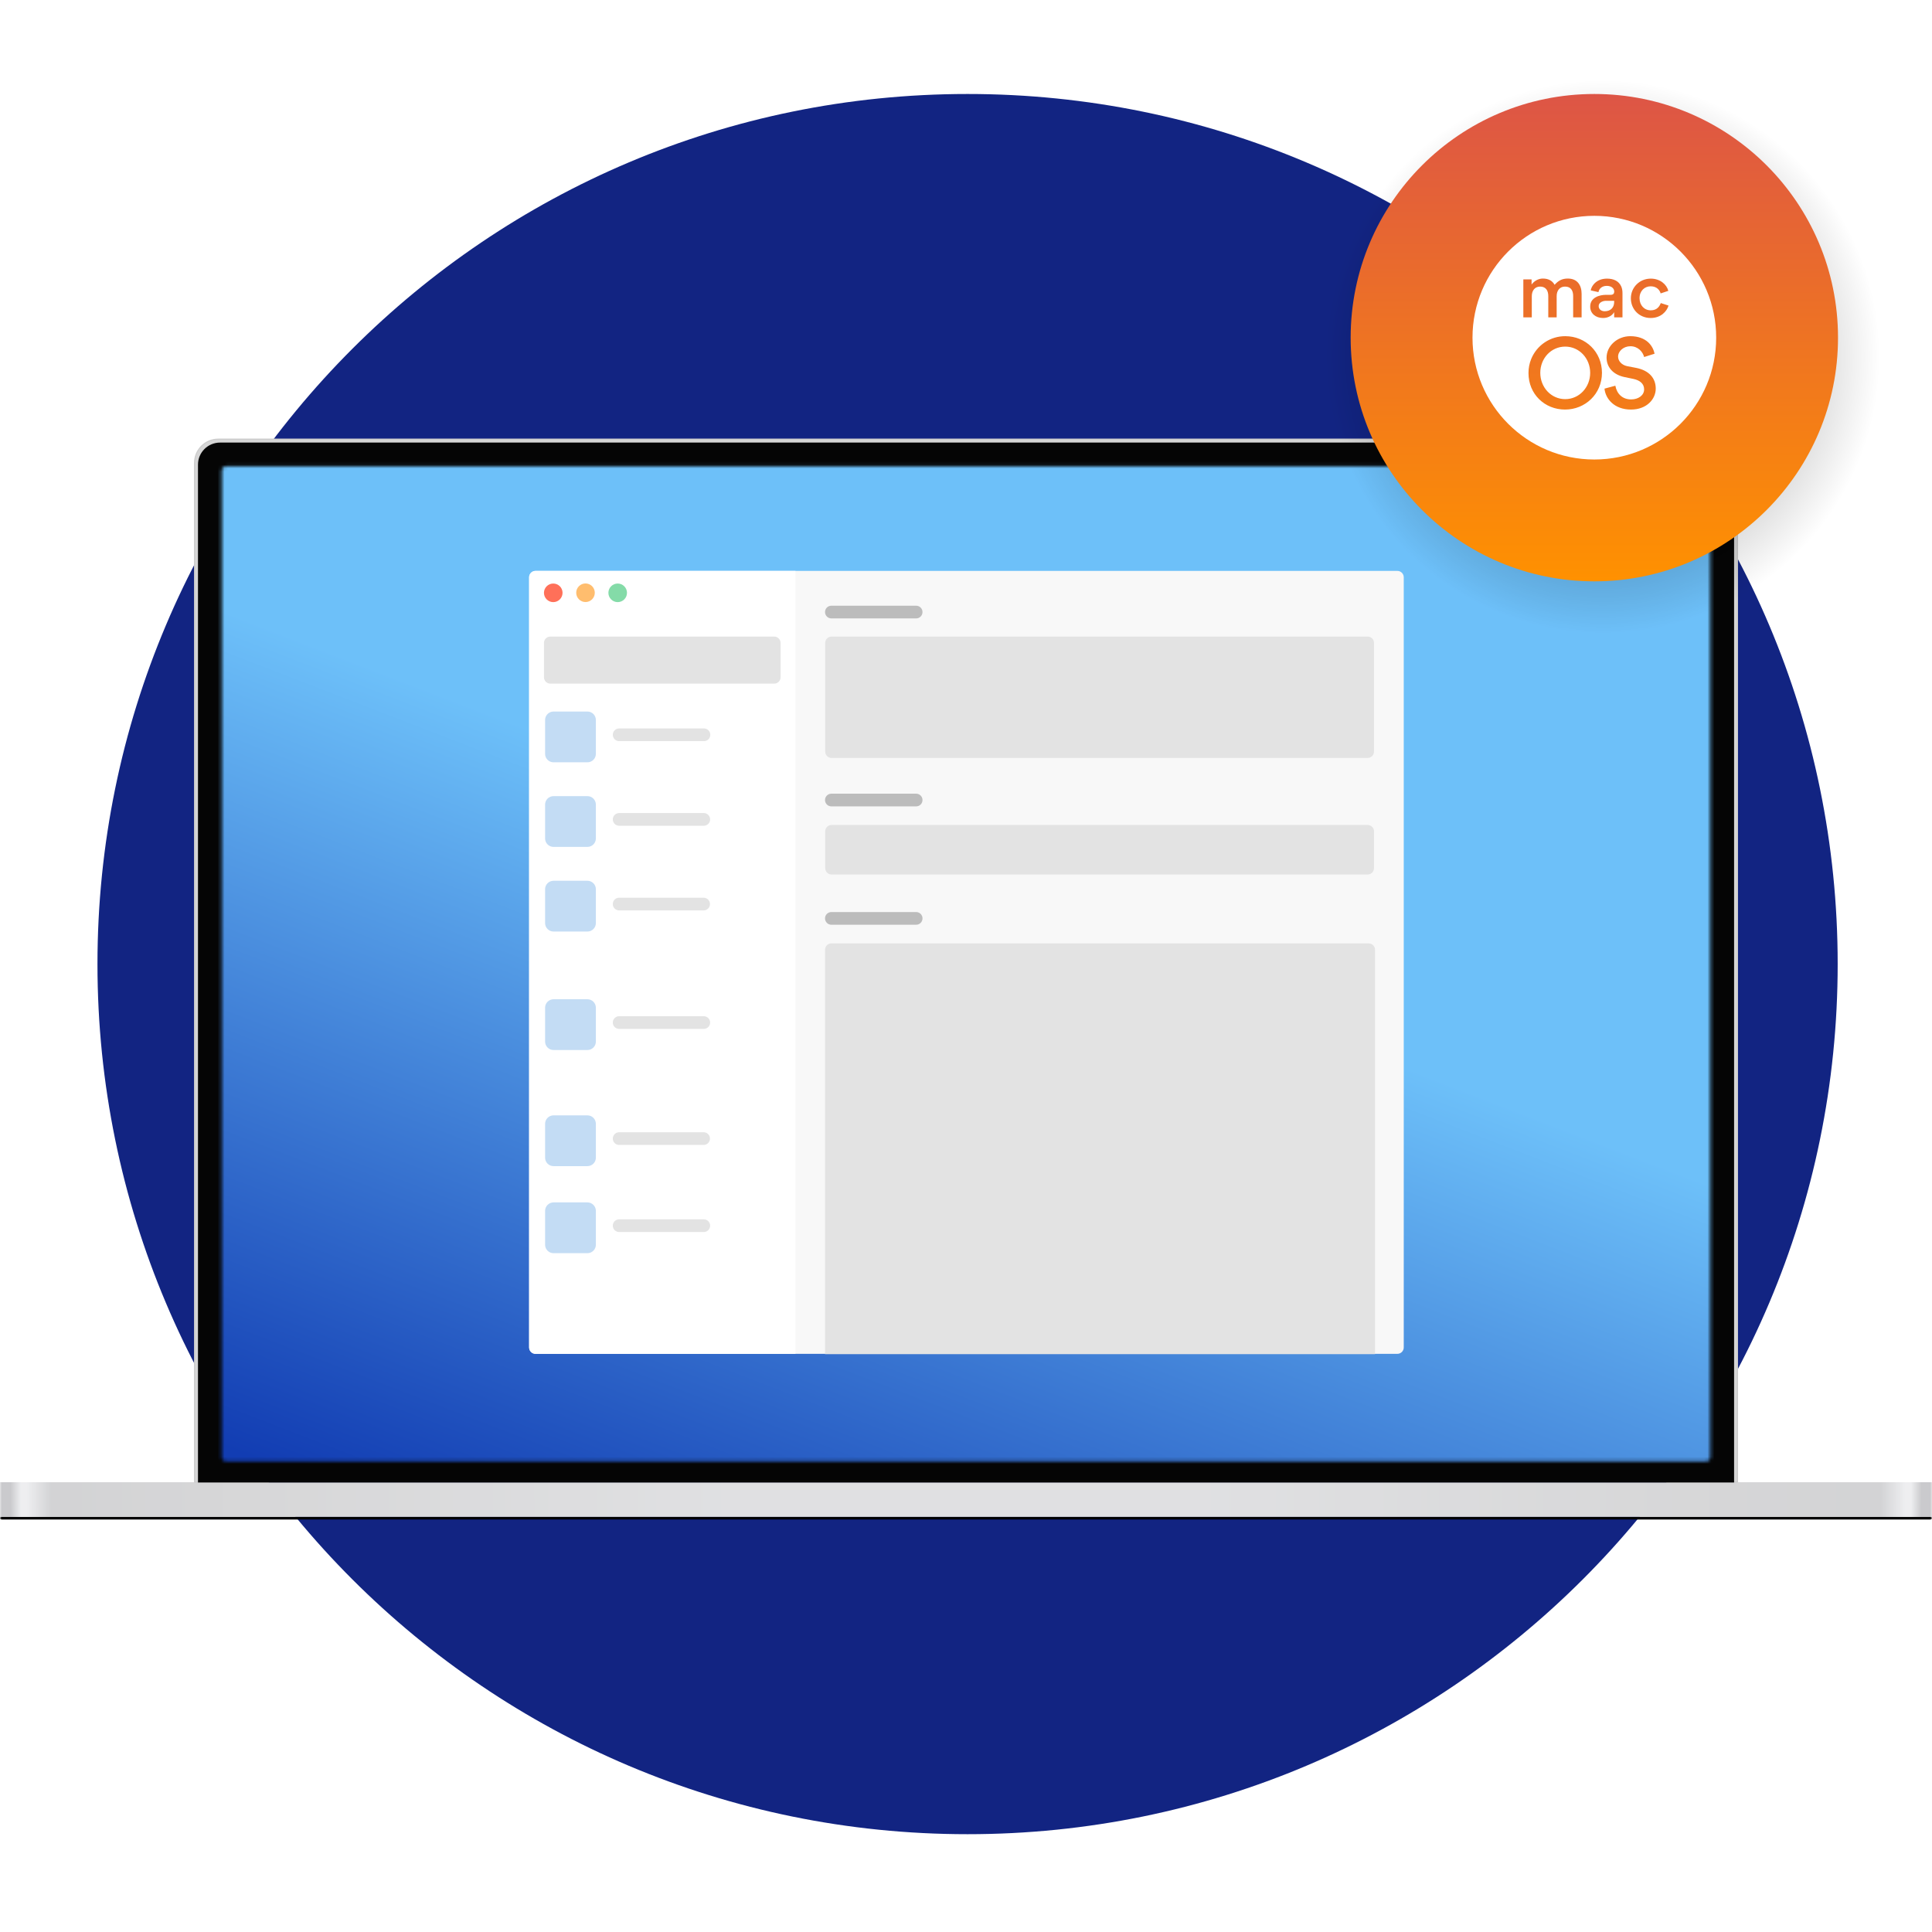
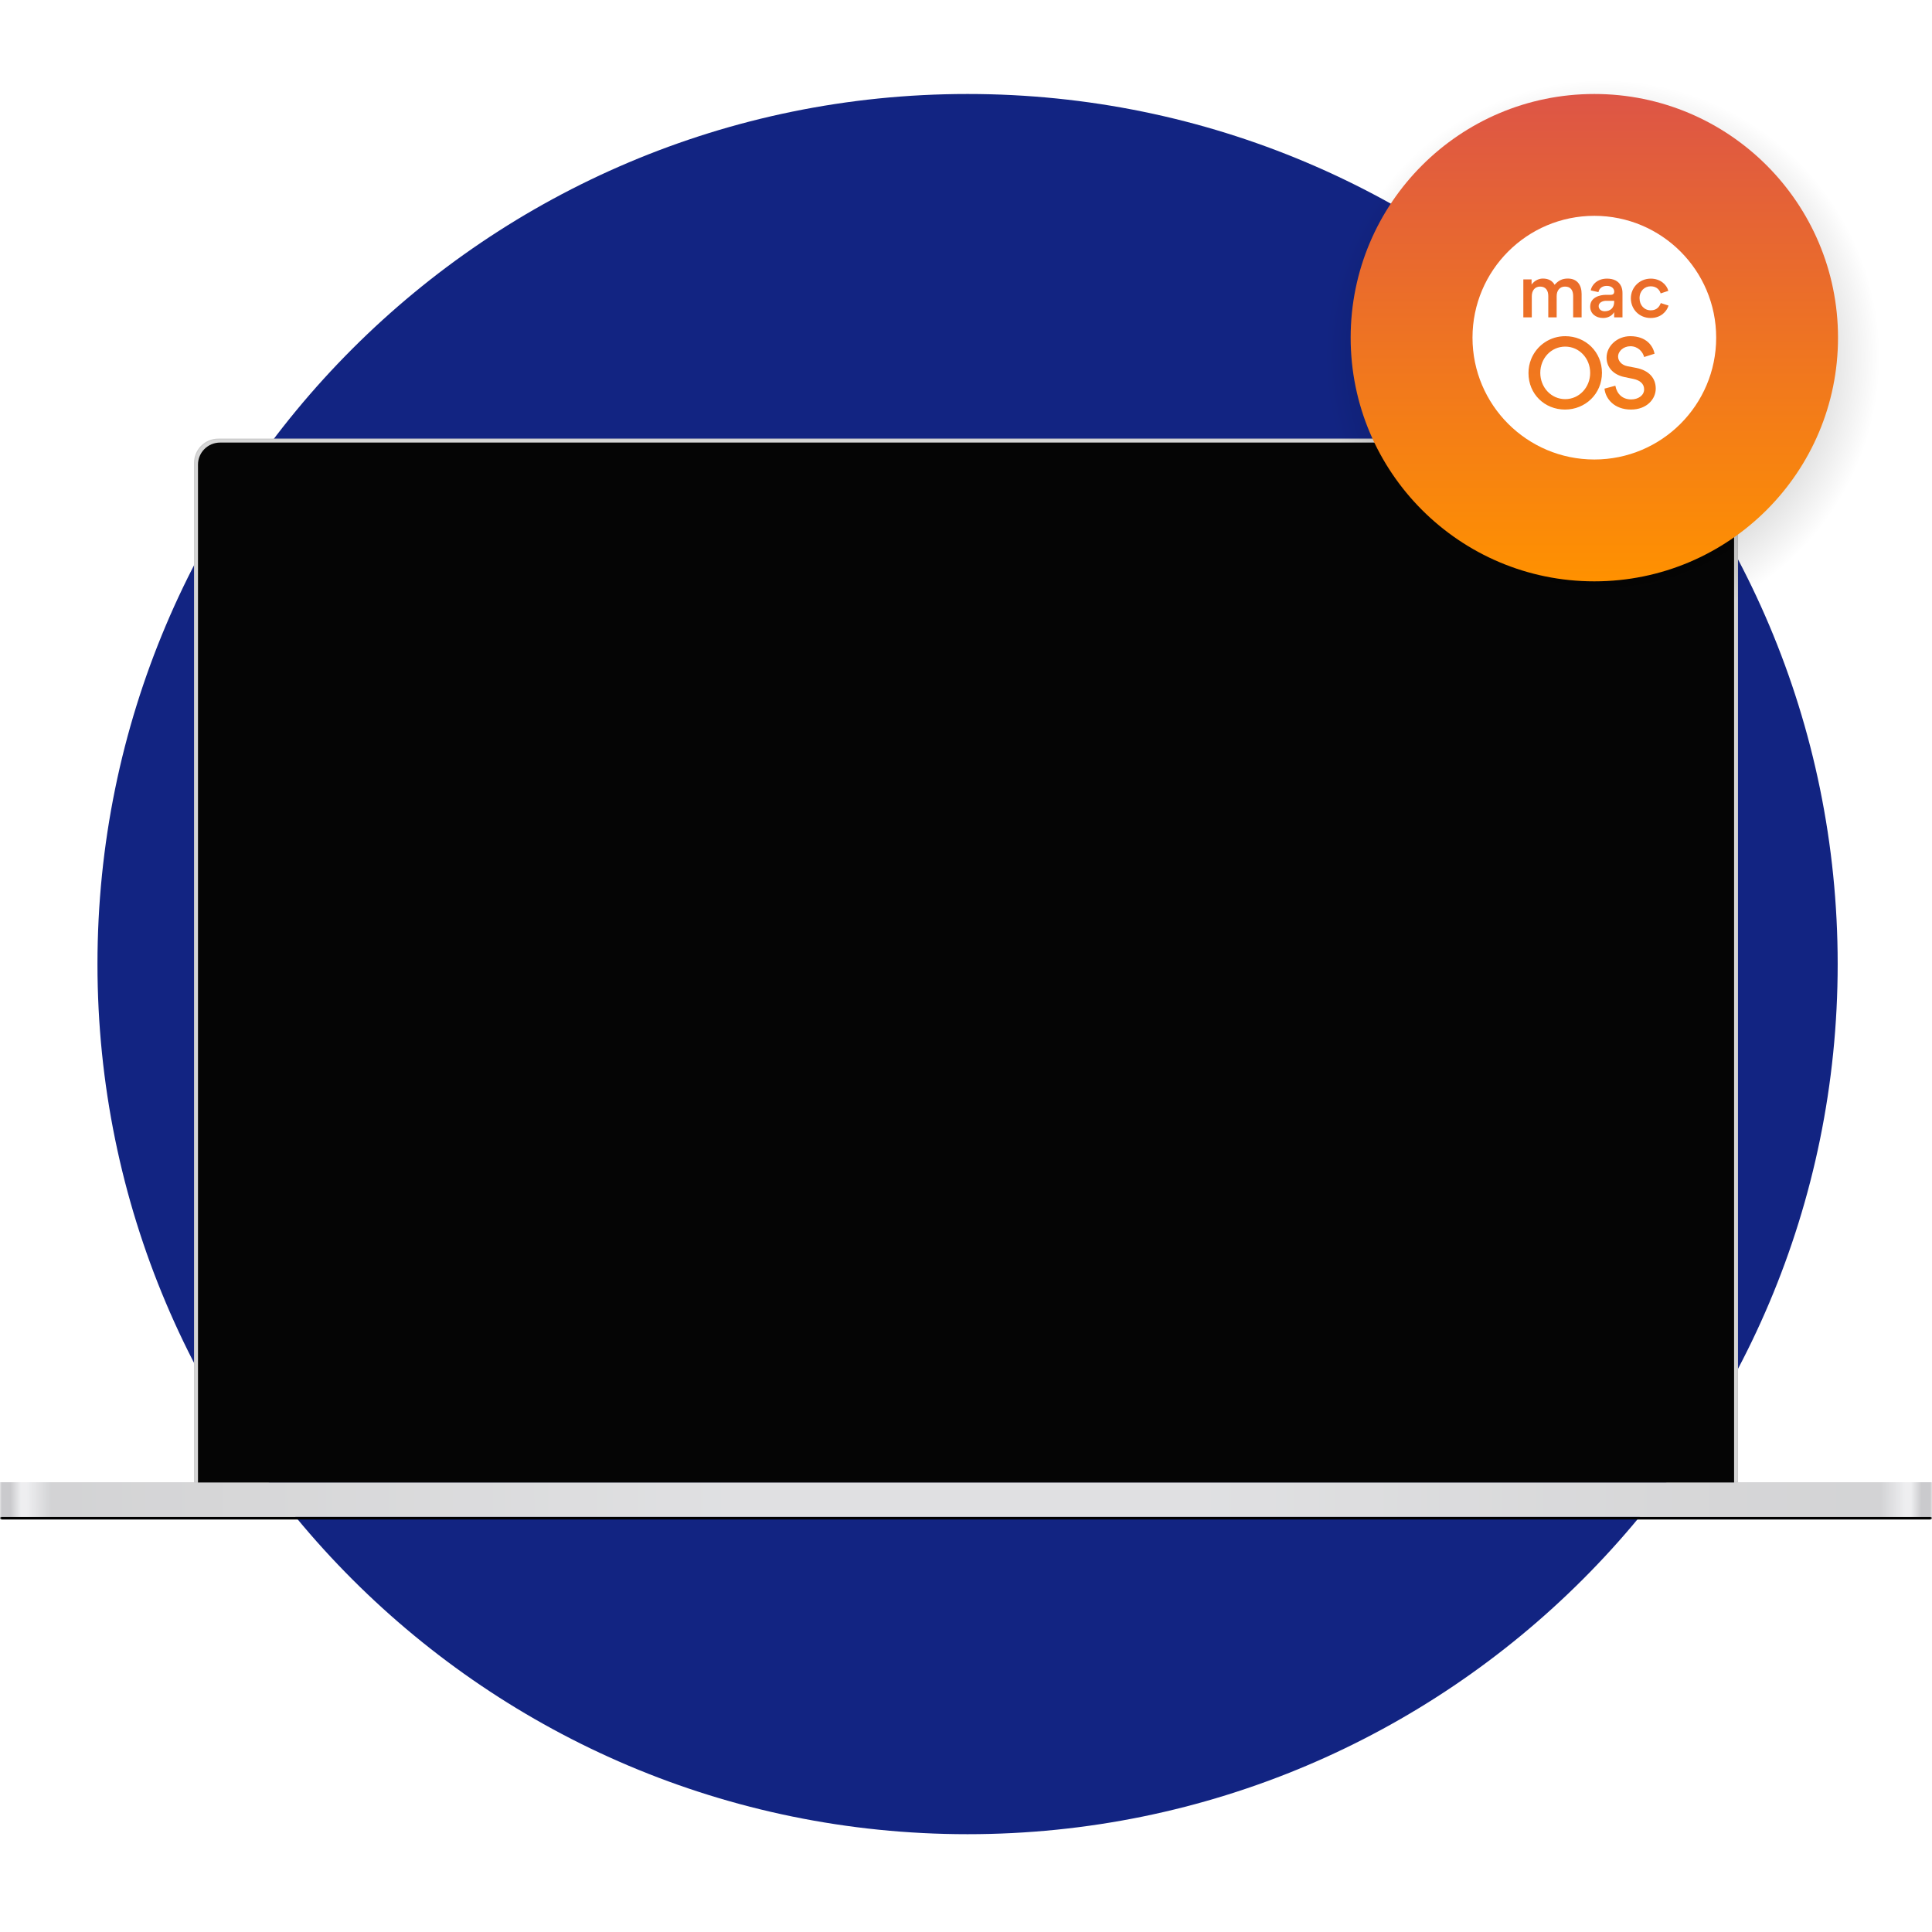
<svg xmlns="http://www.w3.org/2000/svg" width="555" height="555" viewBox="0 0 555 555" fill="none">
  <g clip-path="url(#clip0_30_160)">
    <mask id="mask0_30_160" style="mask-type:luminance" maskUnits="userSpaceOnUse" x="0" y="0" width="555" height="555">
      <path d="M0 0H555V555H0V0Z" fill="white" />
    </mask>
    <g mask="url(#mask0_30_160)">
      <path d="M277.952 526.904C415.997 526.904 527.904 414.997 527.904 276.952C527.904 138.907 415.997 27 277.952 27C139.907 27 28 138.907 28 276.952C28 414.997 139.907 526.904 277.952 526.904Z" fill="#122482" />
      <g filter="url(#filter0_f_30_160)">
        <path d="M554.621 435.728H0.379C0.17 435.728 0 435.898 0 436.107C0 436.316 0.17 436.486 0.379 436.486H554.621C554.83 436.486 555 436.316 555 436.107C555 435.898 554.83 435.728 554.621 435.728Z" fill="black" />
      </g>
      <g filter="url(#filter1_f_30_160)">
        <path d="M554.434 436.11H0.572C0.467 436.11 0.382 436.195 0.382 436.299C0.382 436.404 0.467 436.489 0.572 436.489H554.434C554.539 436.489 554.624 436.404 554.624 436.299C554.624 436.195 554.539 436.11 554.434 436.11Z" fill="black" fill-opacity="0.6" />
      </g>
      <path d="M0 425.87H555V435.727H0V425.87Z" fill="url(#paint0_radial_30_160)" />
      <path d="M0 425.87H555V435.727H0V425.87Z" fill="white" fill-opacity="0.6" />
      <path d="M55.895 132.961C55.895 131.157 56.612 129.427 57.888 128.151C59.163 126.875 60.894 126.158 62.698 126.158H492.322C494.126 126.158 495.856 126.875 497.132 128.151C498.407 129.427 499.124 131.157 499.124 132.961V425.709H55.895V132.961Z" fill="#D6D6D6" stroke="#CCCCCC" stroke-width="0.316" />
      <g filter="url(#filter2_dd_30_160)">
        <path d="M56.876 133.466C56.876 131.788 57.543 130.179 58.73 128.992C59.916 127.806 61.526 127.139 63.204 127.139H491.818C493.496 127.139 495.106 127.806 496.293 128.993C497.479 130.179 498.146 131.789 498.146 133.467V425.868H56.876V133.466Z" fill="#050505" />
      </g>
      <mask id="mask1_30_160" style="mask-type:luminance" maskUnits="userSpaceOnUse" x="63" y="133" width="429" height="287">
-         <path d="M490.057 133.963H64.966C64.267 133.963 63.7 134.53 63.7 135.229V418.537C63.7 419.236 64.267 419.803 64.966 419.803H490.057C490.756 419.803 491.323 419.236 491.323 418.537V135.229C491.323 134.53 490.756 133.963 490.057 133.963Z" fill="white" />
-       </mask>
+         </mask>
      <g mask="url(#mask1_30_160)">
        <path d="M510.814 119.861H44.069C43.472 119.861 42.989 120.344 42.989 120.941V432.216C42.989 432.812 43.472 433.296 44.069 433.296H510.814C511.41 433.296 511.894 432.812 511.894 432.216V120.941C511.894 120.344 511.41 119.861 510.814 119.861Z" fill="url(#paint1_linear_30_160)" />
        <path d="M152.001 165.836C152.001 164.822 152.823 164 153.837 164H401.415C402.429 164 403.251 164.822 403.251 165.836V387.079C403.251 387.32 403.203 387.559 403.111 387.782C403.019 388.004 402.883 388.207 402.713 388.377C402.542 388.548 402.34 388.683 402.117 388.775C401.895 388.868 401.656 388.915 401.415 388.915H153.837C153.596 388.915 153.357 388.868 153.134 388.775C152.911 388.683 152.709 388.548 152.538 388.377C152.368 388.207 152.233 388.004 152.14 387.782C152.048 387.559 152.001 387.32 152.001 387.079V165.836Z" fill="#F8F8F8" />
        <path d="M237.001 272.84C237.001 272.352 237.195 271.884 237.54 271.539C237.885 271.194 238.353 271 238.841 271H393.161C393.649 271 394.117 271.194 394.462 271.539C394.807 271.884 395.001 272.352 395.001 272.84V389H237.001V272.84Z" fill="#E3E3E3" />
        <path d="M152.001 165.836C152.001 164.822 152.823 164 153.837 164H228.515V388.915H153.837C153.35 388.915 152.883 388.722 152.538 388.377C152.194 388.033 152.001 387.566 152.001 387.079V165.836Z" fill="white" />
        <path d="M161.601 170.227C161.61 170.583 161.549 170.938 161.419 171.271C161.289 171.603 161.094 171.906 160.845 172.162C160.597 172.418 160.299 172.621 159.97 172.76C159.642 172.898 159.289 172.97 158.932 172.97C158.575 172.97 158.222 172.898 157.893 172.76C157.564 172.621 157.267 172.418 157.018 172.162C156.769 171.906 156.574 171.603 156.445 171.271C156.315 170.938 156.253 170.583 156.263 170.227C156.282 169.532 156.571 168.871 157.07 168.386C157.568 167.901 158.236 167.63 158.932 167.63C159.627 167.63 160.295 167.901 160.794 168.386C161.292 168.871 161.582 169.532 161.601 170.227Z" fill="#FF7059" />
        <path d="M170.866 170.227C170.873 170.582 170.809 170.934 170.678 171.264C170.547 171.594 170.351 171.895 170.103 172.148C169.854 172.401 169.557 172.603 169.23 172.74C168.903 172.878 168.551 172.948 168.196 172.948C167.841 172.948 167.49 172.878 167.163 172.74C166.835 172.603 166.539 172.401 166.29 172.148C166.042 171.895 165.846 171.594 165.715 171.264C165.584 170.934 165.52 170.582 165.527 170.227C165.54 169.528 165.828 168.862 166.327 168.372C166.826 167.883 167.497 167.608 168.196 167.608C168.896 167.608 169.567 167.883 170.066 168.372C170.565 168.862 170.852 169.528 170.866 170.227Z" fill="#FFBD6E" />
        <path d="M180.112 170.227C180.121 170.583 180.06 170.938 179.93 171.271C179.8 171.603 179.605 171.906 179.356 172.162C179.108 172.418 178.81 172.621 178.481 172.76C178.153 172.898 177.799 172.97 177.443 172.97C177.086 172.97 176.733 172.898 176.404 172.76C176.075 172.621 175.778 172.418 175.529 172.162C175.28 171.906 175.085 171.603 174.955 171.271C174.826 170.938 174.764 170.583 174.774 170.227C174.793 169.532 175.082 168.871 175.581 168.386C176.079 167.901 176.747 167.63 177.443 167.63C178.138 167.63 178.806 167.901 179.305 168.386C179.803 168.871 180.093 169.532 180.112 170.227Z" fill="#84DBA8" />
        <path d="M156.263 184.699C156.263 183.685 157.085 182.863 158.099 182.863H222.4C223.414 182.863 224.236 183.685 224.236 184.699V194.55C224.236 195.037 224.042 195.504 223.698 195.848C223.354 196.192 222.887 196.386 222.4 196.386H158.099C157.612 196.386 157.145 196.192 156.8 195.848C156.456 195.504 156.263 195.037 156.263 194.55V184.699ZM237.051 184.699C237.051 183.685 237.873 182.863 238.887 182.863H392.869C393.883 182.863 394.705 183.685 394.705 184.699V215.903C394.705 216.144 394.657 216.383 394.565 216.605C394.473 216.828 394.337 217.031 394.167 217.201C393.996 217.372 393.794 217.507 393.571 217.599C393.349 217.691 393.11 217.739 392.869 217.739H238.887C238.4 217.739 237.933 217.545 237.588 217.201C237.244 216.857 237.051 216.39 237.051 215.903V184.699ZM237.051 238.821C237.051 237.807 237.873 236.985 238.887 236.985H392.869C393.883 236.985 394.705 237.807 394.705 238.821V249.384C394.705 249.625 394.657 249.864 394.565 250.086C394.473 250.309 394.337 250.512 394.167 250.682C393.996 250.853 393.794 250.988 393.571 251.08C393.349 251.172 393.11 251.22 392.869 251.22H238.887C238.646 251.22 238.407 251.172 238.184 251.08C237.961 250.988 237.759 250.853 237.588 250.682C237.418 250.512 237.283 250.309 237.19 250.086C237.098 249.864 237.051 249.625 237.051 249.384V238.821ZM176.04 211.081C176.04 210.074 176.856 209.258 177.864 209.258H202.177C202.42 209.252 202.661 209.295 202.888 209.384C203.114 209.473 203.32 209.607 203.494 209.777C203.668 209.946 203.806 210.149 203.9 210.373C203.995 210.597 204.043 210.838 204.043 211.081C204.043 211.324 203.995 211.565 203.9 211.789C203.806 212.013 203.668 212.216 203.494 212.386C203.32 212.556 203.114 212.689 202.888 212.778C202.661 212.868 202.42 212.91 202.177 212.905H177.864C177.624 212.905 177.387 212.858 177.166 212.766C176.944 212.674 176.743 212.54 176.574 212.371C176.405 212.201 176.27 212 176.179 211.779C176.087 211.557 176.04 211.32 176.04 211.081Z" fill="#E3E3E3" />
        <path d="M237.001 175.823C237.001 174.816 237.817 174 238.824 174H263.138C263.381 173.994 263.623 174.037 263.849 174.126C264.075 174.215 264.281 174.349 264.455 174.519C264.629 174.689 264.767 174.892 264.861 175.116C264.956 175.34 265.004 175.58 265.004 175.824C265.004 176.067 264.956 176.307 264.861 176.531C264.767 176.755 264.629 176.958 264.455 177.128C264.281 177.298 264.075 177.432 263.849 177.521C263.623 177.61 263.381 177.653 263.138 177.647H238.824C238.584 177.647 238.347 177.6 238.126 177.508C237.905 177.416 237.704 177.282 237.534 177.113C237.365 176.943 237.231 176.742 237.139 176.521C237.048 176.3 237.001 176.062 237.001 175.823ZM237.001 229.823C237.001 228.816 237.817 228 238.824 228H263.138C263.381 227.994 263.623 228.037 263.849 228.126C264.075 228.215 264.281 228.349 264.455 228.519C264.629 228.689 264.767 228.892 264.861 229.116C264.956 229.34 265.004 229.58 265.004 229.824C265.004 230.067 264.956 230.307 264.861 230.531C264.767 230.755 264.629 230.958 264.455 231.128C264.281 231.298 264.075 231.432 263.849 231.521C263.623 231.61 263.381 231.653 263.138 231.647H238.824C238.584 231.647 238.347 231.6 238.126 231.508C237.905 231.416 237.704 231.282 237.534 231.113C237.365 230.943 237.231 230.742 237.139 230.521C237.048 230.3 237.001 230.062 237.001 229.823ZM237.001 263.824C237.001 262.816 237.817 262 238.824 262H263.138C263.381 261.994 263.623 262.037 263.849 262.126C264.075 262.215 264.281 262.349 264.455 262.519C264.629 262.689 264.767 262.892 264.861 263.116C264.956 263.34 265.004 263.58 265.004 263.824C265.004 264.067 264.956 264.307 264.861 264.531C264.767 264.755 264.629 264.958 264.455 265.128C264.281 265.298 264.075 265.432 263.849 265.521C263.623 265.61 263.381 265.653 263.138 265.647H238.824C238.34 265.647 237.877 265.455 237.535 265.113C237.193 264.771 237.001 264.308 237.001 263.824Z" fill="#BCBCBC" />
-         <path d="M176.037 327.08C176.037 326.073 176.853 325.256 177.86 325.256H202.174C202.65 325.267 203.103 325.464 203.436 325.805C203.769 326.146 203.955 326.603 203.955 327.079C203.955 327.556 203.769 328.013 203.436 328.354C203.103 328.695 202.65 328.892 202.174 328.903H177.86C177.376 328.903 176.913 328.711 176.571 328.369C176.229 328.027 176.037 327.563 176.037 327.08ZM176.037 259.709C176.037 258.702 176.853 257.885 177.86 257.885H202.174C202.65 257.896 203.103 258.093 203.436 258.434C203.769 258.775 203.955 259.232 203.955 259.708C203.955 260.185 203.769 260.642 203.436 260.983C203.103 261.324 202.65 261.521 202.174 261.532H177.86C177.376 261.532 176.913 261.34 176.571 260.998C176.229 260.656 176.037 260.192 176.037 259.709ZM176.037 235.386C176.037 234.379 176.853 233.563 177.86 233.563H202.174C202.657 233.563 203.121 233.755 203.463 234.097C203.805 234.439 203.997 234.903 203.997 235.386C203.997 235.87 203.805 236.334 203.463 236.676C203.121 237.018 202.657 237.21 202.174 237.21H177.86C177.376 237.21 176.913 237.017 176.571 236.675C176.229 236.333 176.037 235.87 176.037 235.386ZM176.037 352.095C176.037 351.088 176.853 350.272 177.86 350.272H202.174C202.657 350.272 203.121 350.464 203.463 350.806C203.805 351.148 203.997 351.612 203.997 352.095C203.997 352.579 203.805 353.043 203.463 353.385C203.121 353.727 202.657 353.919 202.174 353.919H177.86C177.376 353.919 176.913 353.726 176.571 353.384C176.229 353.042 176.037 352.579 176.037 352.095ZM176.037 293.746C176.037 292.739 176.853 291.922 177.86 291.922H202.174C202.658 291.922 203.122 292.114 203.464 292.456C203.806 292.798 203.998 293.262 203.998 293.746C203.998 294.23 203.806 294.694 203.464 295.036C203.122 295.378 202.658 295.57 202.174 295.57H177.86C177.376 295.57 176.913 295.377 176.571 295.035C176.229 294.693 176.037 294.23 176.037 293.746Z" fill="#E3E3E3" />
        <path d="M156.587 206.83C156.587 206.511 156.649 206.194 156.771 205.899C156.894 205.604 157.073 205.336 157.298 205.11C157.524 204.884 157.792 204.705 158.087 204.583C158.382 204.461 158.698 204.398 159.018 204.398H168.744C169.063 204.398 169.379 204.461 169.674 204.583C169.969 204.705 170.237 204.884 170.463 205.11C170.689 205.336 170.868 205.604 170.99 205.899C171.112 206.194 171.175 206.511 171.175 206.83V216.555C171.175 216.874 171.112 217.191 170.99 217.486C170.868 217.781 170.689 218.049 170.463 218.275C170.237 218.5 169.969 218.68 169.674 218.802C169.379 218.924 169.063 218.987 168.744 218.987H159.018C158.698 218.987 158.382 218.924 158.087 218.802C157.792 218.68 157.524 218.5 157.298 218.275C157.073 218.049 156.894 217.781 156.771 217.486C156.649 217.191 156.587 216.874 156.587 216.555V206.83ZM156.587 322.835C156.587 322.19 156.843 321.572 157.299 321.116C157.755 320.66 158.373 320.404 159.018 320.404H168.744C169.388 320.404 170.007 320.66 170.463 321.116C170.919 321.572 171.175 322.19 171.175 322.835V332.561C171.175 332.88 171.112 333.196 170.99 333.491C170.868 333.786 170.689 334.054 170.463 334.28C170.237 334.506 169.969 334.685 169.674 334.807C169.379 334.929 169.063 334.992 168.744 334.992H159.018C158.698 334.992 158.382 334.929 158.087 334.807C157.792 334.685 157.524 334.506 157.298 334.28C157.073 334.054 156.894 333.786 156.771 333.491C156.649 333.196 156.587 332.88 156.587 332.561V322.835ZM156.587 255.444C156.587 255.125 156.649 254.808 156.771 254.513C156.894 254.218 157.073 253.95 157.298 253.725C157.524 253.499 157.792 253.32 158.087 253.198C158.382 253.076 158.698 253.013 159.018 253.013H168.744C169.063 253.013 169.379 253.076 169.674 253.198C169.969 253.32 170.237 253.499 170.463 253.725C170.689 253.95 170.868 254.218 170.99 254.513C171.112 254.808 171.175 255.125 171.175 255.444V265.169C171.175 265.488 171.112 265.805 170.99 266.1C170.868 266.395 170.689 266.663 170.463 266.889C170.237 267.114 169.969 267.294 169.674 267.416C169.379 267.538 169.063 267.601 168.744 267.601H159.018C158.698 267.601 158.382 267.538 158.087 267.416C157.792 267.294 157.524 267.114 157.298 266.889C157.073 266.663 156.894 266.395 156.771 266.1C156.649 265.805 156.587 265.488 156.587 265.169V255.444ZM156.587 231.132C156.587 230.813 156.649 230.496 156.771 230.201C156.894 229.906 157.073 229.638 157.298 229.412C157.524 229.186 157.792 229.007 158.087 228.885C158.382 228.763 158.698 228.7 159.018 228.7H168.744C169.063 228.7 169.379 228.763 169.674 228.885C169.969 229.007 170.237 229.186 170.463 229.412C170.689 229.638 170.868 229.906 170.99 230.201C171.112 230.496 171.175 230.813 171.175 231.132V240.857C171.175 241.176 171.112 241.492 170.99 241.787C170.868 242.082 170.689 242.35 170.463 242.576C170.237 242.802 169.969 242.981 169.674 243.103C169.379 243.225 169.063 243.288 168.744 243.288H159.018C158.698 243.288 158.382 243.225 158.087 243.103C157.792 242.981 157.524 242.802 157.298 242.576C157.073 242.35 156.894 242.082 156.771 241.787C156.649 241.492 156.587 241.176 156.587 240.857V231.132ZM156.587 347.841C156.587 347.522 156.649 347.205 156.771 346.91C156.894 346.615 157.073 346.347 157.298 346.121C157.524 345.895 157.792 345.716 158.087 345.594C158.382 345.472 158.698 345.409 159.018 345.409H168.744C169.063 345.409 169.379 345.472 169.674 345.594C169.969 345.716 170.237 345.895 170.463 346.121C170.689 346.347 170.868 346.615 170.99 346.91C171.112 347.205 171.175 347.522 171.175 347.841V357.566C171.175 357.885 171.112 358.202 170.99 358.497C170.868 358.792 170.689 359.06 170.463 359.286C170.237 359.511 169.969 359.691 169.674 359.813C169.379 359.935 169.063 359.998 168.744 359.998H159.018C158.698 359.998 158.382 359.935 158.087 359.813C157.792 359.691 157.524 359.511 157.298 359.286C157.073 359.06 156.894 358.792 156.771 358.497C156.649 358.202 156.587 357.885 156.587 357.566V347.841ZM156.587 289.481C156.587 289.162 156.649 288.845 156.771 288.55C156.894 288.255 157.073 287.987 157.298 287.762C157.524 287.536 157.792 287.357 158.087 287.235C158.382 287.113 158.698 287.05 159.018 287.05H168.744C169.063 287.05 169.379 287.113 169.674 287.235C169.969 287.357 170.237 287.536 170.463 287.762C170.689 287.987 170.868 288.255 170.99 288.55C171.112 288.845 171.175 289.162 171.175 289.481V299.206C171.175 299.525 171.112 299.841 170.99 300.137C170.868 300.432 170.689 300.7 170.463 300.926C170.237 301.151 169.969 301.331 169.674 301.453C169.379 301.575 169.063 301.638 168.744 301.638H159.018C158.698 301.638 158.382 301.575 158.087 301.453C157.792 301.331 157.524 301.151 157.298 300.926C157.073 300.7 156.894 300.432 156.771 300.137C156.649 299.841 156.587 299.525 156.587 299.206V289.481Z" fill="#C3DCF4" />
      </g>
      <path d="M460.5 191C509.377 191 549 151.377 549 102.5C549 53.623 509.377 14 460.5 14C411.623 14 372 53.623 372 102.5C372 151.377 411.623 191 460.5 191Z" fill="url(#paint2_radial_30_160)" />
      <path d="M458 167C496.66 167 528 135.66 528 97C528 58.34 496.66 27 458 27C419.34 27 388 58.34 388 97C388 135.66 419.34 167 458 167Z" fill="url(#paint3_linear_30_160)" />
      <path fill-rule="evenodd" clip-rule="evenodd" d="M458 132C438.671 132 423 116.329 423 97C423 77.671 438.671 62 458 62C477.329 62 493 77.671 493 97C493 116.329 477.329 132 458 132ZM439.085 107.179C439.085 113.243 443.758 117.653 449.585 117.653C455.387 117.653 460.19 113.164 460.19 107.1C460.19 101.089 455.492 96.574 449.664 96.574C447.565 96.562 445.51 97.178 443.764 98.344C442.018 99.509 440.661 101.171 439.867 103.114C439.34 104.404 439.074 105.786 439.085 107.179ZM442.472 107.1C442.472 102.927 445.595 99.567 449.638 99.567C453.654 99.567 456.804 102.927 456.804 107.1C456.804 111.274 453.654 114.66 449.638 114.66C445.595 114.66 442.472 111.274 442.472 107.1ZM468.523 117.653C473.068 117.653 475.64 114.634 475.64 111.642C475.64 108.597 473.698 106.418 470.023 105.683L467.421 105.184C465.77 104.843 464.825 103.609 464.825 102.454C464.825 100.879 466.371 99.462 468.369 99.462C470.548 99.462 471.939 101.089 472.306 102.559L475.296 101.614C474.879 99.383 472.963 96.574 468.316 96.574C464.612 96.574 461.515 99.357 461.515 102.743C461.515 105.42 463.352 107.652 466.738 108.334L469.258 108.859C470.994 109.227 472.303 110.172 472.303 111.852C472.303 113.584 470.623 114.739 468.579 114.739C466.108 114.739 464.481 113.19 464.035 110.802L460.917 111.642C461.203 114.555 463.723 117.653 468.529 117.653H468.523ZM444.77 85.042V91.167H447.179V85.082C447.179 83.429 448.078 82.326 449.588 82.326C451.263 82.326 451.916 83.47 451.916 85.021V91.167H454.345V84.429C454.345 81.959 453.141 80.019 450.385 80.019C448.71 80.019 447.649 80.632 446.587 81.816C445.975 80.713 444.893 80.019 443.218 80.019C442.361 80.019 441.013 80.346 439.972 81.734V80.264H437.604V91.167H440.033V85.103C440.033 83.449 440.932 82.326 442.422 82.326C444.096 82.326 444.77 83.51 444.77 85.042ZM466.085 91.167V84.225C466.085 83.49 465.983 82.857 465.718 82.265C465.003 80.693 463.472 80.04 461.634 80.04C460.838 80.04 460.062 80.182 459.429 80.468C457.918 81.122 457.081 82.51 456.979 83.428L459.184 83.918C459.368 82.878 460.246 82.122 461.573 82.122C463.002 82.122 463.717 82.918 463.717 83.776C463.717 84.306 463.431 84.695 462.696 84.695H461.348C459.45 84.695 456.816 85.491 456.816 88.023V88.145C456.816 90.023 458.368 91.35 460.491 91.35C461.512 91.35 462.9 91.003 463.696 89.676V91.166L466.085 91.167ZM463.696 86.757C463.696 88.39 462.635 89.411 460.981 89.411C459.96 89.411 459.245 88.819 459.245 87.921C459.245 86.9 460.43 86.41 461.348 86.41H463.696V86.757ZM474.17 91.35C477.13 91.35 478.825 89.452 479.315 87.778L477.09 87.063C476.763 87.9 476.089 89.145 474.211 89.145C472.353 89.145 470.985 87.695 470.985 85.655C470.985 83.592 472.414 82.245 474.19 82.245C476.008 82.245 476.804 83.429 477.049 84.286L479.254 83.551C478.784 81.714 476.906 80.04 474.211 80.04C470.965 80.04 468.494 82.592 468.494 85.695C468.494 88.9 470.965 91.35 474.17 91.35Z" fill="white" />
    </g>
  </g>
  <defs>
    <filter id="filter0_f_30_160" x="-3.796" y="431.932" width="562.592" height="8.35" filterUnits="userSpaceOnUse" color-interpolation-filters="sRGB">
      <feFlood flood-opacity="0" result="BackgroundImageFix" />
      <feBlend mode="normal" in="SourceGraphic" in2="BackgroundImageFix" result="shape" />
      <feGaussianBlur stdDeviation="1.898" result="effect1_foregroundBlur_30_160" />
    </filter>
    <filter id="filter1_f_30_160" x="-0.568" y="435.16" width="556.142" height="2.279" filterUnits="userSpaceOnUse" color-interpolation-filters="sRGB">
      <feFlood flood-opacity="0" result="BackgroundImageFix" />
      <feBlend mode="normal" in="SourceGraphic" in2="BackgroundImageFix" result="shape" />
      <feGaussianBlur stdDeviation="0.475" result="effect1_foregroundBlur_30_160" />
    </filter>
    <filter id="filter2_dd_30_160" x="55.61" y="125.873" width="443.802" height="301.261" filterUnits="userSpaceOnUse" color-interpolation-filters="sRGB">
      <feFlood flood-opacity="0" result="BackgroundImageFix" />
      <feColorMatrix in="SourceAlpha" type="matrix" values="0 0 0 0 0 0 0 0 0 0 0 0 0 0 0 0 0 0 127 0" result="hardAlpha" />
      <feOffset />
      <feGaussianBlur stdDeviation="0.079" />
      <feComposite in2="hardAlpha" operator="out" />
      <feColorMatrix type="matrix" values="0 0 0 0 1 0 0 0 0 1 0 0 0 0 1 0 0 0 0.6 0" />
      <feBlend mode="normal" in2="BackgroundImageFix" result="effect1_dropShadow_30_160" />
      <feColorMatrix in="SourceAlpha" type="matrix" values="0 0 0 0 0 0 0 0 0 0 0 0 0 0 0 0 0 0 127 0" result="hardAlpha" />
      <feOffset />
      <feGaussianBlur stdDeviation="0.633" />
      <feComposite in2="hardAlpha" operator="out" />
      <feColorMatrix type="matrix" values="0 0 0 0 0 0 0 0 0 0 0 0 0 0 0 0 0 0 0.1 0" />
      <feBlend mode="normal" in2="effect1_dropShadow_30_160" result="effect2_dropShadow_30_160" />
      <feBlend mode="normal" in="SourceGraphic" in2="effect2_dropShadow_30_160" result="shape" />
    </filter>
    <radialGradient id="paint0_radial_30_160" cx="0" cy="0" r="1" gradientUnits="userSpaceOnUse" gradientTransform="translate(277.5 425.87) scale(276.229 655.244)">
      <stop offset="0.245" stop-color="#B1B2B7" />
      <stop offset="0.789" stop-color="#99999C" />
      <stop offset="0.957" stop-color="#909196" />
      <stop offset="0.983" stop-color="#D4D5DA" />
      <stop offset="0.989" stop-color="#D4D5DA" />
      <stop offset="1" stop-color="#7A7A81" />
    </radialGradient>
    <linearGradient id="paint1_linear_30_160" x1="190.726" y1="224.023" x2="109.916" y2="433.296" gradientUnits="userSpaceOnUse">
      <stop stop-color="#6DC0F9" />
      <stop offset="1" stop-color="#123DB3" />
    </linearGradient>
    <radialGradient id="paint2_radial_30_160" cx="0" cy="0" r="1" gradientUnits="userSpaceOnUse" gradientTransform="translate(460.5 102.5) rotate(90) scale(79.65)">
      <stop stop-color="#030303" stop-opacity="0.6" />
      <stop offset="1" stop-opacity="0" />
    </radialGradient>
    <linearGradient id="paint3_linear_30_160" x1="458" y1="27" x2="458" y2="167" gradientUnits="userSpaceOnUse">
      <stop stop-color="#DD5546" />
      <stop offset="1" stop-color="#FF9100" />
    </linearGradient>
    <clipPath id="clip0_30_160">
      <rect width="555" height="555" fill="white" />
    </clipPath>
  </defs>
</svg>